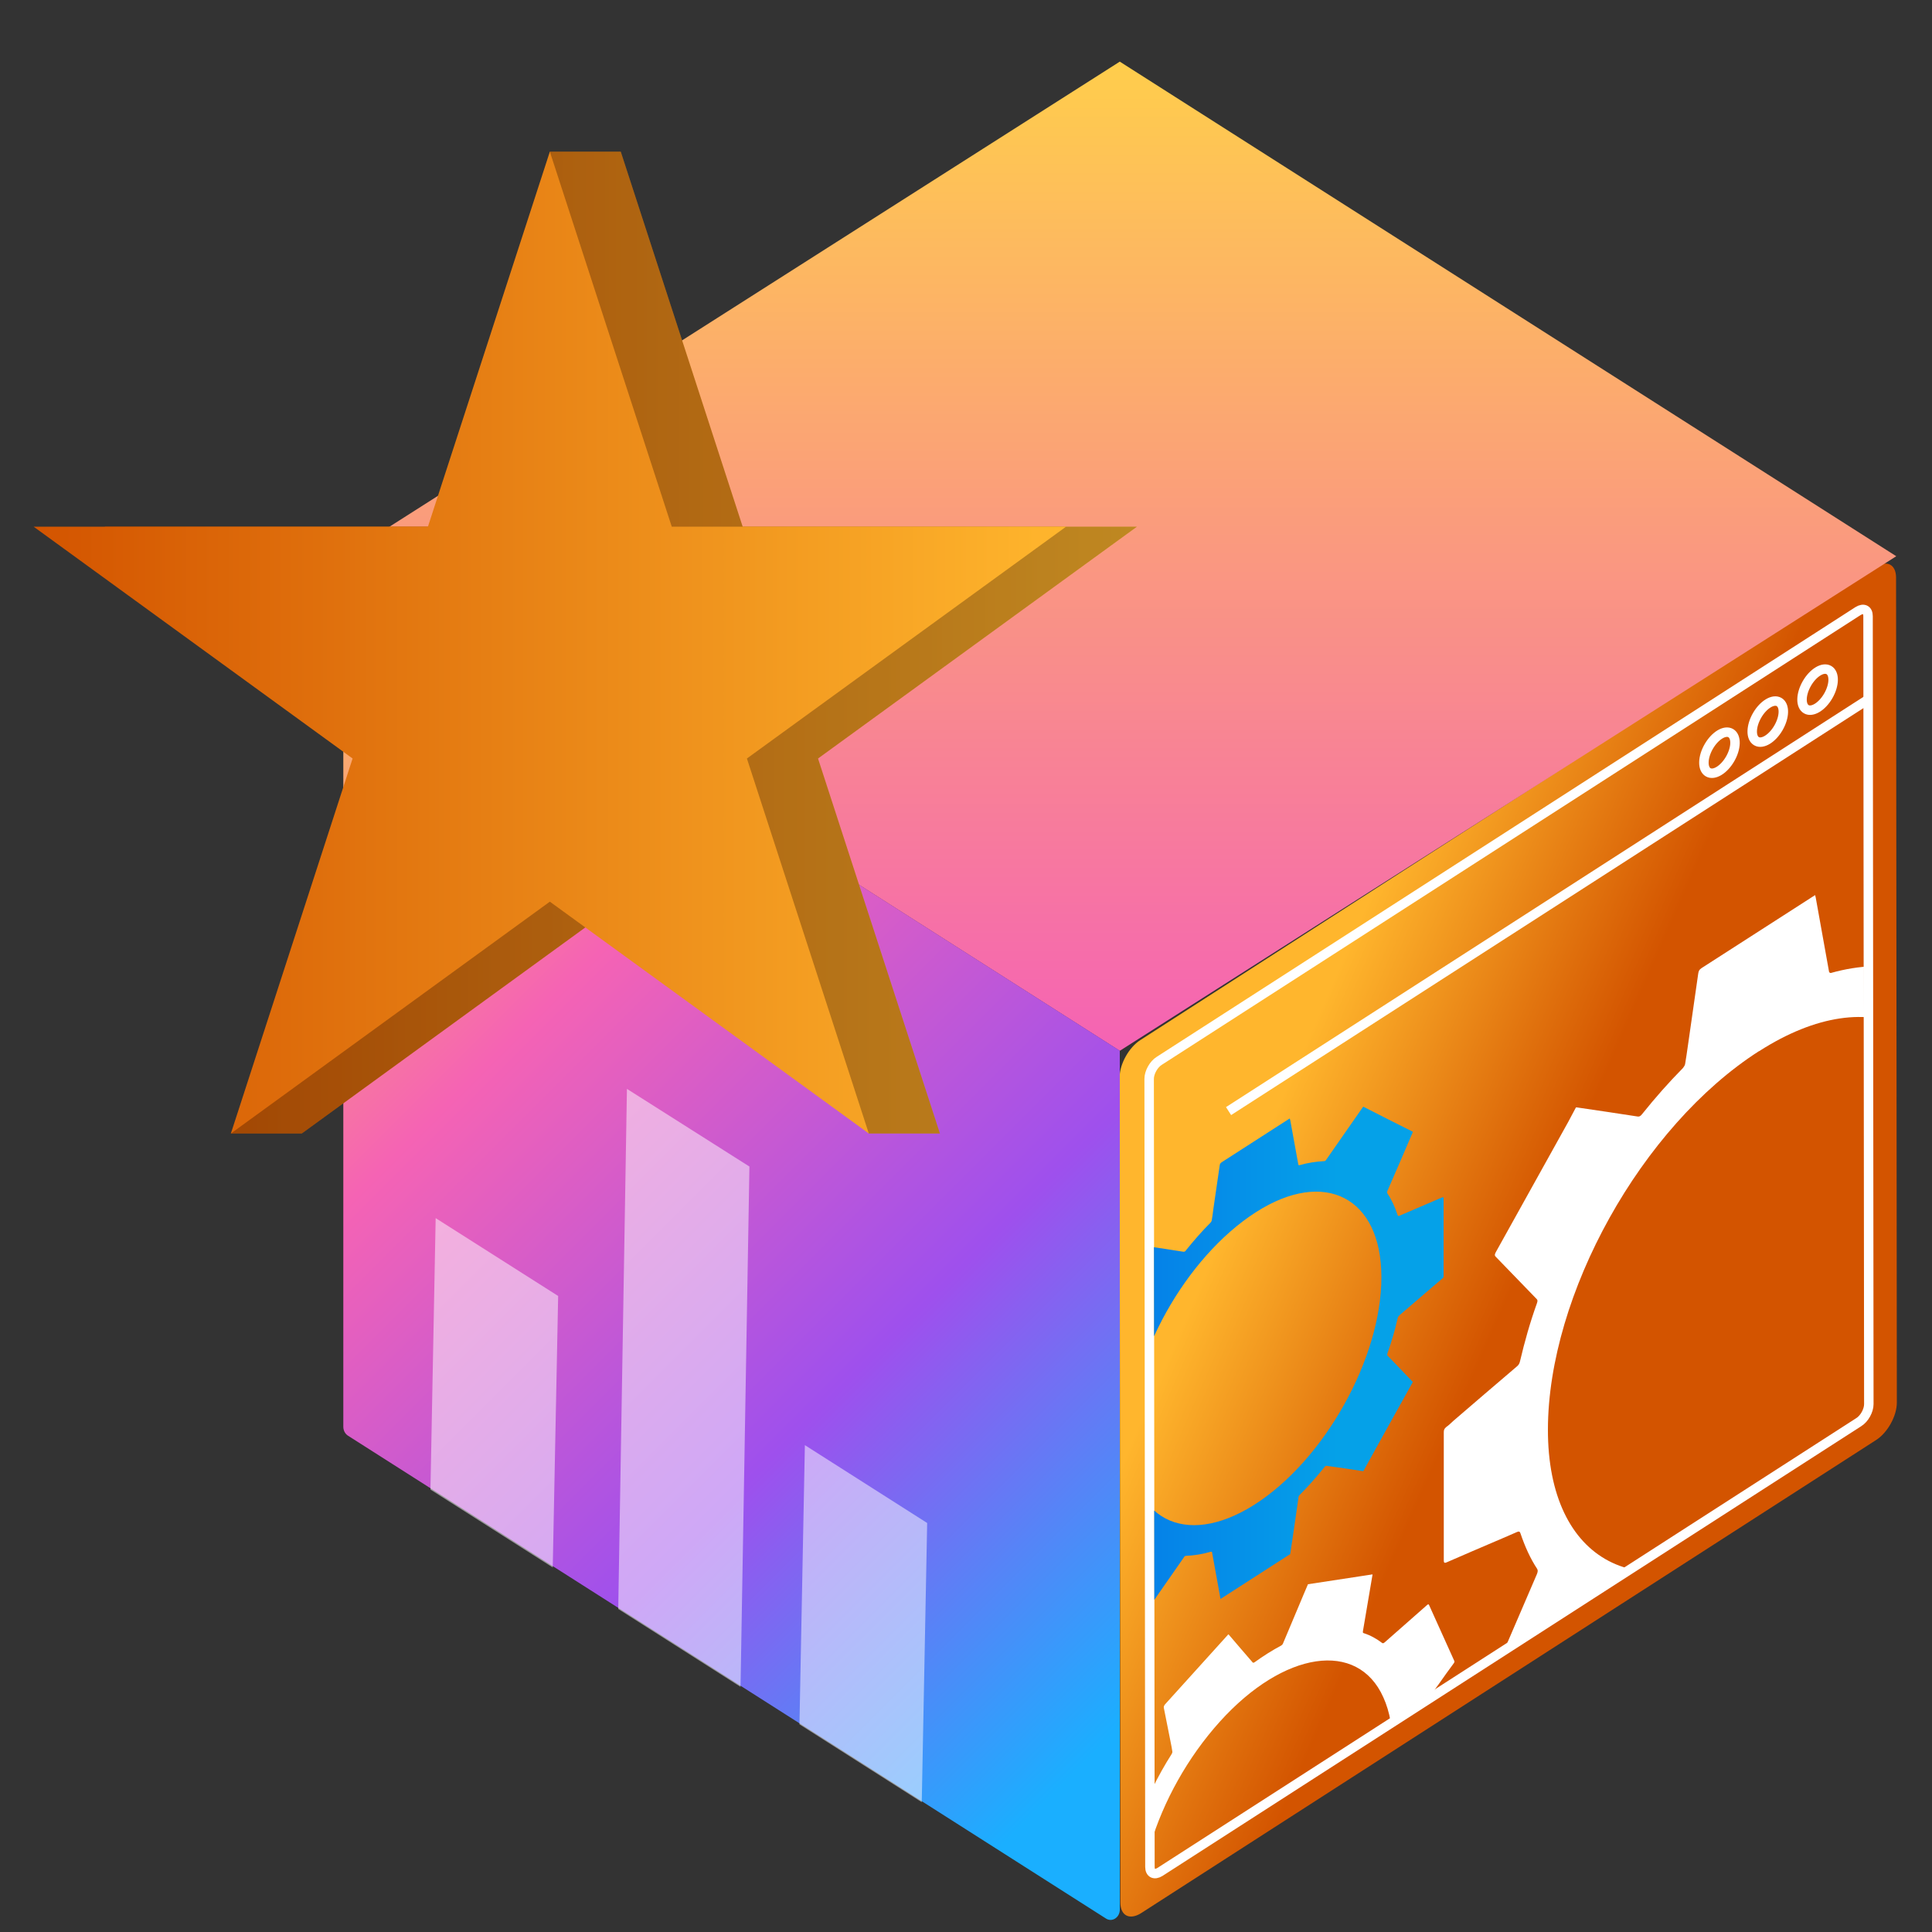
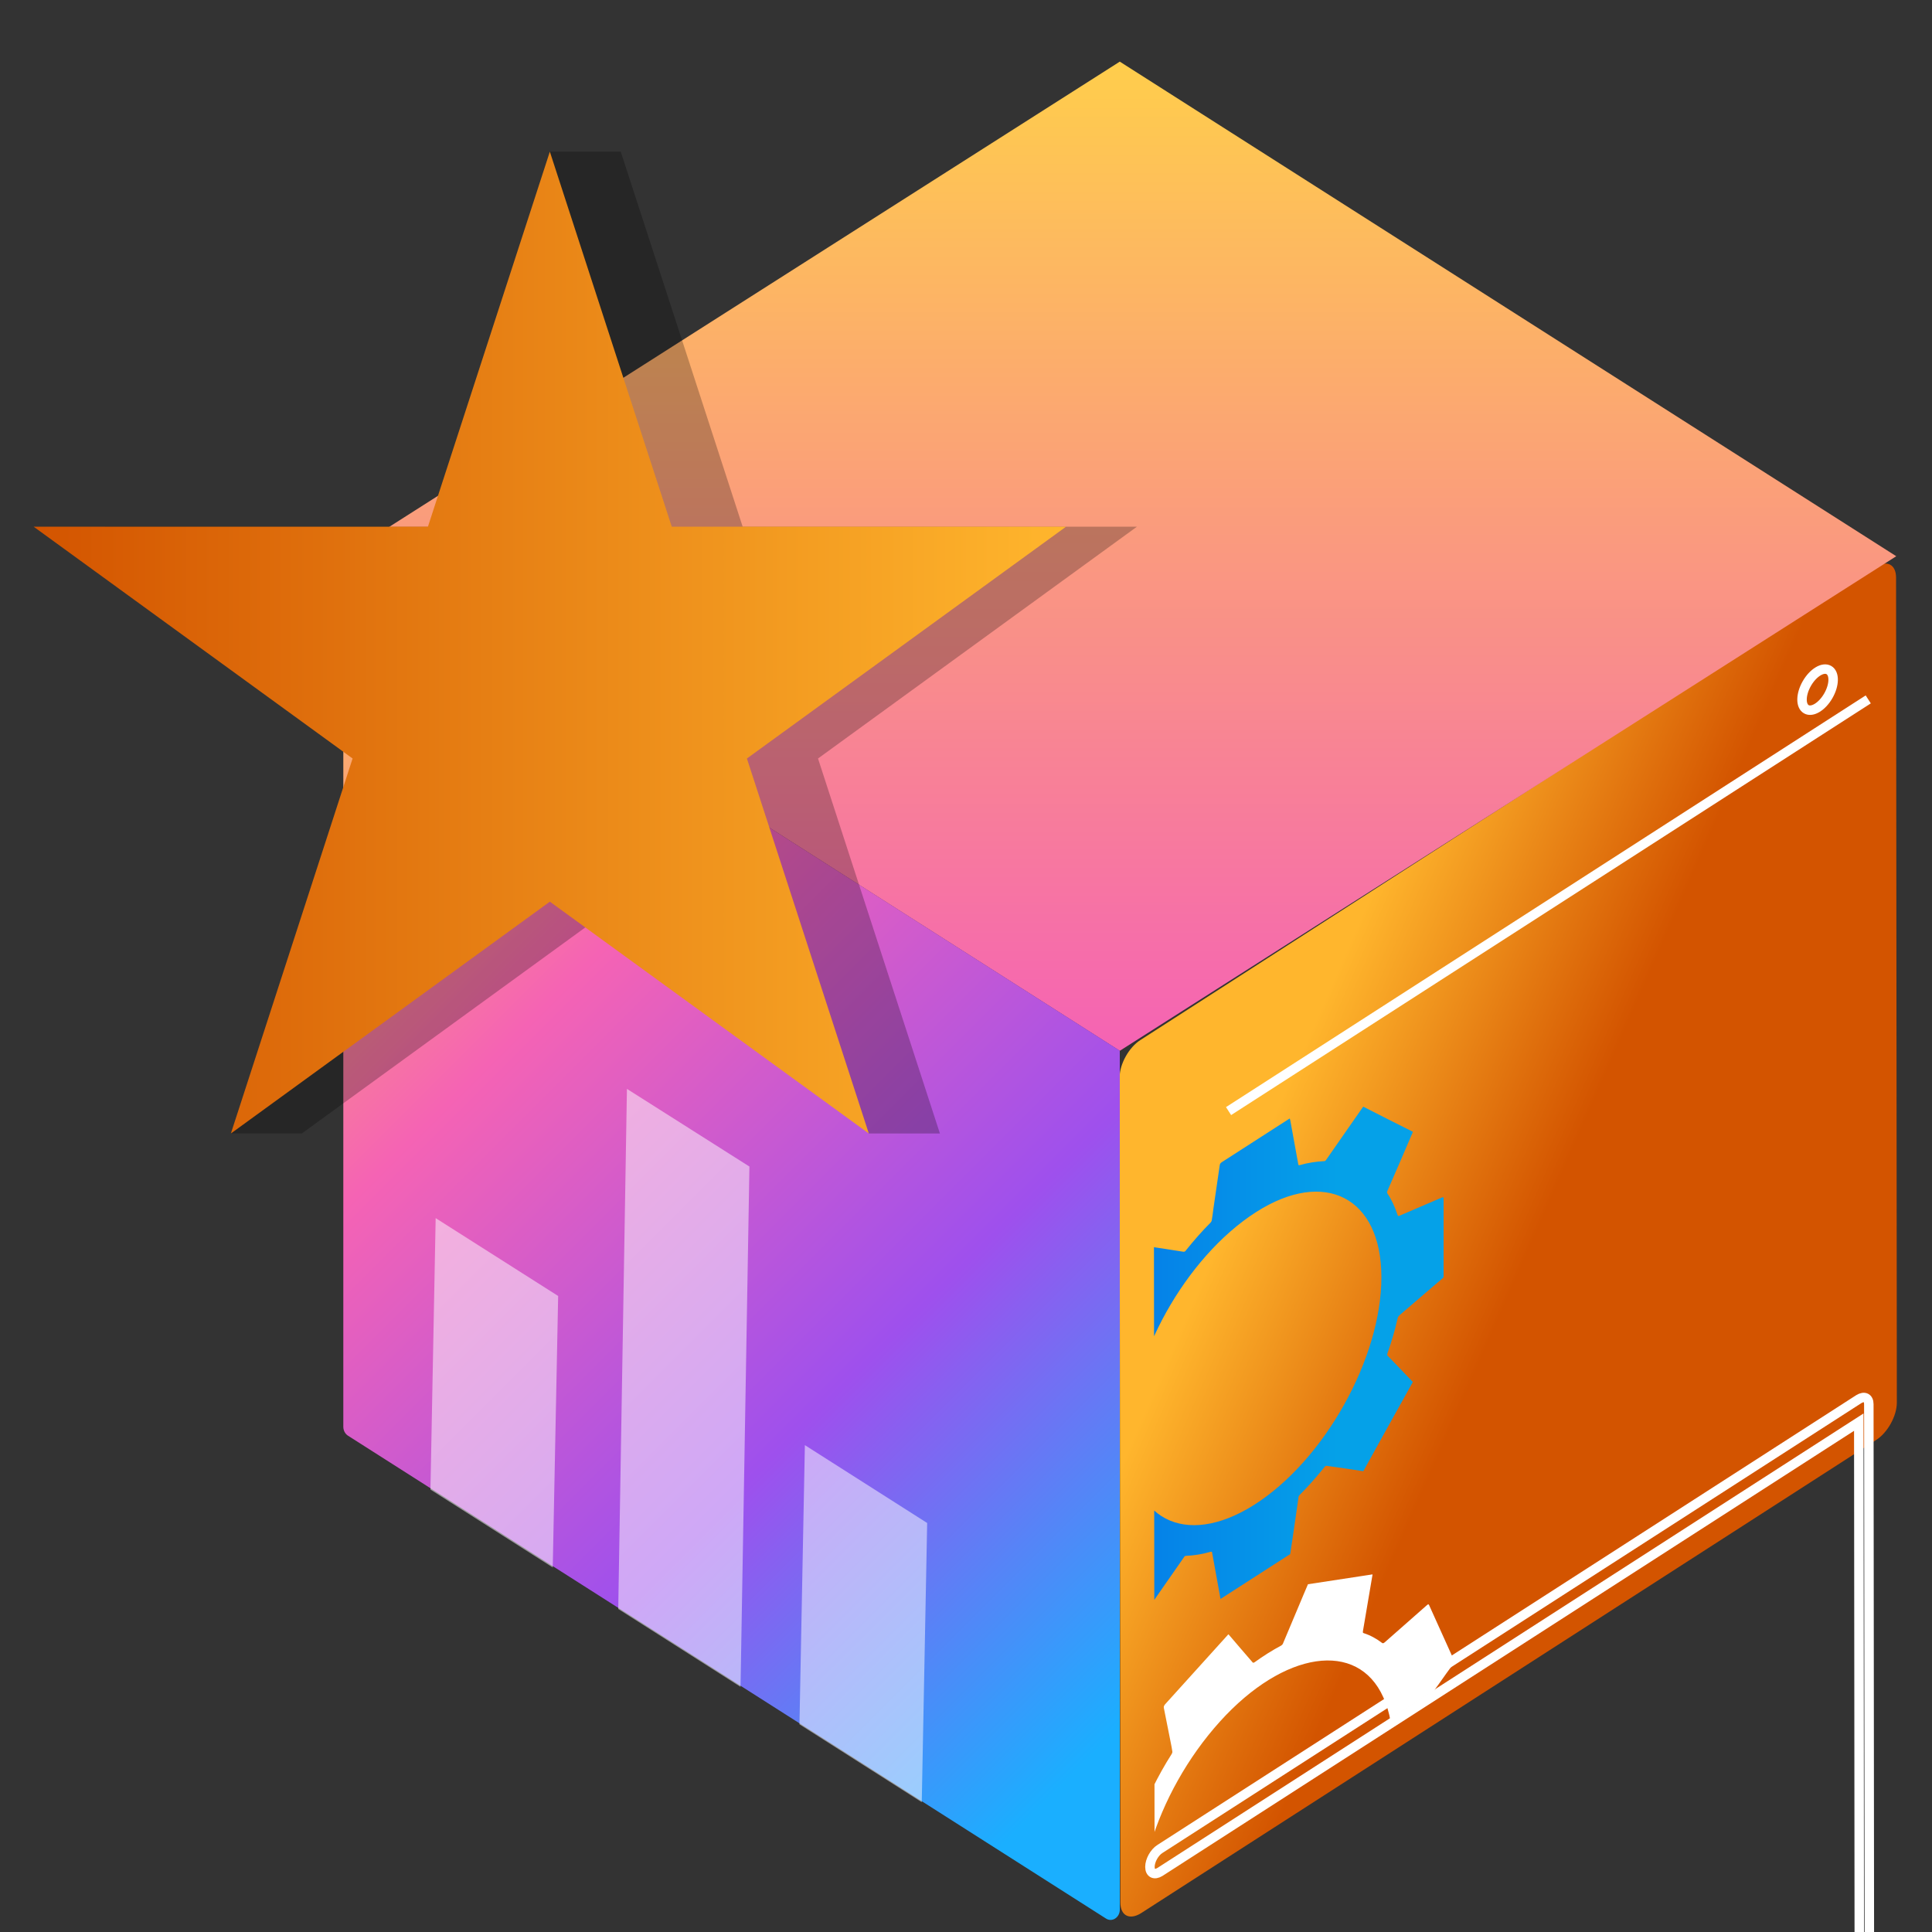
<svg xmlns="http://www.w3.org/2000/svg" xmlns:xlink="http://www.w3.org/1999/xlink" id="Layer_1" data-name="Layer 1" viewBox="0 0 100 100">
  <rect x="0" y="0" width="100" height="100" fill="#333333" stroke="none" />
  <defs>
    <style>
      .cls-1 {
        fill: url(#linear-gradient-2);
      }

      .cls-2 {
        fill: #fff;
      }

      .cls-3 {
        fill: url(#linear-gradient-6);
      }

      .cls-4 {
        fill: url(#linear-gradient-5);
      }

      .cls-5 {
        stroke: #fff;
        stroke-miterlimit: 10;
        stroke-width: .49px;
      }

      .cls-5, .cls-6, .cls-7, .cls-8 {
        fill: none;
      }

      .cls-6 {
        opacity: .5;
      }

      .cls-8 {
        clip-path: url(#clippath);
      }

      .cls-9 {
        fill: url(#linear-gradient-3);
      }

      .cls-10 {
        fill: url(#linear-gradient);
      }

      .cls-11 {
        opacity: .25;
      }

      .cls-12 {
        fill: url(#linear-gradient-4);
      }
    </style>
    <linearGradient id="linear-gradient" x1="-3854.86" y1="65.65" x2="-3837.25" y2="48.04" gradientTransform="translate(-3603.98 4340.29) rotate(130.26) scale(1.48 -.68) skewX(28.35)" gradientUnits="userSpaceOnUse">
      <stop offset="0" stop-color="#d35400" />
      <stop offset="1" stop-color="#ffb62d" />
    </linearGradient>
    <clipPath id="clippath">
      <path class="cls-7" d="m95.99,73.5l-35.72,22.99c-.28.18-.51.06-.51-.26l-.04-40.29c0-.33.23-.74.51-.92l35.72-22.99c.28-.18.51-.06.51.26l.04,40.29c0,.33-.23.74-.51.92Z" />
    </clipPath>
    <linearGradient id="linear-gradient-2" x1="-3854.73" y1="65.31" x2="-3834.76" y2="65.31" gradientTransform="translate(-3693.09 2196.15) rotate(149.74) scale(1.13 -.88) skewX(24.45)" gradientUnits="userSpaceOnUse">
      <stop offset="0" stop-color="#05a1e8" />
      <stop offset="1" stop-color="#0562e8" />
    </linearGradient>
    <linearGradient id="linear-gradient-3" x1="57.96" y1="3.44" x2="57.96" y2="153" gradientUnits="userSpaceOnUse">
      <stop offset="0" stop-color="#ffcd4c" />
      <stop offset=".34" stop-color="#f563b4" />
      <stop offset=".68" stop-color="#9e50ed" />
      <stop offset=".99" stop-color="#1aafff" />
    </linearGradient>
    <linearGradient id="linear-gradient-4" x1="9.41" y1="35.8" x2="61.03" y2="87.42" xlink:href="#linear-gradient-3" />
    <linearGradient id="linear-gradient-5" x1="5.42" y1="33.26" x2="58.85" y2="33.26" gradientTransform="matrix(1,0,0,1,0,0)" xlink:href="#linear-gradient" />
    <linearGradient id="linear-gradient-6" x1="1.74" y1="33.26" x2="55.18" y2="33.26" gradientTransform="matrix(1,0,0,1,0,0)" xlink:href="#linear-gradient" />
  </defs>
  <g>
    <g>
      <g>
        <path class="cls-10" d="m59.07,99.02l38.03-24.48c.6-.38,1.08-1.25,1.08-1.94l-.04-42.7c0-.69-.48-.93-1.08-.55l-38.03,24.48c-.6.38-1.08,1.25-1.08,1.94l.04,42.7c0,.69.48.93,1.08.55Z" />
-         <path class="cls-5" d="m96.21,73.61l-36.17,23.28c-.29.18-.52.07-.52-.26l-.04-40.79c0-.33.23-.75.52-.93l36.17-23.28c.29-.18.52-.07.52.26l.04,40.79c0,.33-.23.75-.52.93Z" />
+         <path class="cls-5" d="m96.21,73.61l-36.17,23.28c-.29.18-.52.07-.52-.26c0-.33.23-.75.52-.93l36.17-23.28c.29-.18.52-.07.52.26l.04,40.79c0,.33-.23.75-.52.93Z" />
        <line class="cls-5" x1="96.7" y1="36.2" x2="63.59" y2="57.51" />
        <ellipse class="cls-5" cx="94.08" cy="35.7" rx="1.17" ry=".64" transform="translate(16.21 99.43) rotate(-60.08)" />
-         <ellipse class="cls-5" cx="91.5" cy="37.36" rx="1.17" ry=".64" transform="translate(13.48 98.02) rotate(-60.08)" />
-         <ellipse class="cls-5" cx="89" cy="38.97" rx="1.17" ry=".64" transform="translate(10.83 96.66) rotate(-60.08)" />
      </g>
      <g class="cls-8">
        <g class="cls-6">
-           <path d="m89.26,88.33c-.06-.34-.12-.67-.18-1.01-.18-.98-.36-1.95-.53-2.93-.02-.09-.05-.1-.13-.08-.73.21-1.44.32-2.11.35-.08,0-.13.04-.2.14-.78,1.12-1.55,2.23-2.33,3.35-.29.41-.57.82-.86,1.23-.04-.01-.06-.02-.09-.03-1.36-.7-2.72-1.39-4.09-2.08-.08-.04-.08-.1-.02-.24.7-1.62,1.4-3.25,2.1-4.88.06-.14.07-.22.02-.3-.35-.53-.63-1.15-.86-1.83-.03-.1-.08-.12-.19-.07-.33.15-.65.28-.97.42-.89.38-1.78.76-2.67,1.15-.12.05-.14,0-.14-.11,0-1.1,0-2.19,0-3.29,0-1.11,0-2.22,0-3.33,0-.12.02-.19.13-.28.13-.09.25-.21.37-.32,1.09-.94,2.19-1.88,3.28-2.81.1-.08.14-.16.17-.29.23-.98.51-1.98.87-2.98.04-.12.04-.17-.01-.22-.71-.73-1.41-1.46-2.12-2.19-.07-.07-.06-.13.02-.27,1.24-2.23,2.48-4.46,3.72-6.69.14-.26.28-.52.41-.77.06,0,.09,0,.12.01,1.02.15,2.05.3,3.07.46.08.01.14,0,.24-.13.68-.85,1.38-1.64,2.11-2.38.04-.05.1-.14.11-.2.05-.31.1-.62.14-.92.18-1.26.36-2.51.54-3.77.02-.13.05-.2.17-.28,1.91-1.23,3.82-2.46,5.74-3.69.05-.03.09-.06.14-.09.01.05.02.08.03.12.23,1.28.46,2.56.69,3.84,0,.04.06.08.1.07.74-.21,1.46-.32,2.15-.35.04,0,.13-.06.17-.13.7-1,1.4-2.01,2.1-3.01.36-.52.73-1.05,1.08-1.55,1.43.72,2.85,1.44,4.27,2.17-.02.04-.03.09-.06.14-.7,1.63-1.4,3.26-2.1,4.89-.05.12-.08.21-.03.28.36.54.64,1.17.88,1.86.03.1.09.1.19.06,1.21-.52,2.43-1.04,3.64-1.57.1-.04.13-.03.13.09,0,2.22,0,4.45,0,6.67,0,.09-.01.15-.11.23-.5.42-1,.86-1.5,1.29-.7.6-1.41,1.21-2.11,1.81-.13.11-.21.2-.25.4-.22.96-.5,1.93-.85,2.91-.05.14-.03.2.02.25.56.58,1.12,1.16,1.69,1.74.17.17.33.34.48.5-1.43,2.57-2.84,5.11-4.26,7.66-.02,0-.06,0-.1,0-1.03-.15-2.05-.31-3.08-.46-.04,0-.13.04-.17.09-.7.86-1.42,1.68-2.16,2.43-.04.04-.08.12-.09.18-.04.24-.07.47-.11.71-.14.96-.28,1.91-.41,2.87-.06.44-.13.87-.19,1.31-2.01,1.29-4.01,2.58-6.02,3.87Zm3.06-33.27c-6.07,3.89-10.91,12.59-10.92,19.58-.01,6.87,4.81,9.39,10.74,5.64,6.06-3.83,10.99-12.65,10.98-19.64,0-6.86-4.87-9.38-10.79-5.58Z" />
-         </g>
-         <path class="cls-2" d="m87.98,87.68c-.06-.34-.12-.67-.18-1.01-.18-.98-.36-1.95-.53-2.93-.02-.09-.05-.1-.13-.08-.73.21-1.44.32-2.11.35-.08,0-.13.04-.2.14-.78,1.12-1.55,2.23-2.33,3.35-.29.41-.57.82-.86,1.23-.04-.01-.06-.02-.09-.03-1.36-.7-2.72-1.39-4.09-2.08-.08-.04-.08-.1-.02-.24.7-1.62,1.4-3.25,2.1-4.88.06-.14.07-.22.02-.3-.35-.53-.63-1.15-.86-1.83-.03-.1-.08-.12-.19-.07-.33.15-.65.28-.97.42-.89.38-1.78.76-2.67,1.15-.12.05-.14,0-.14-.11,0-1.1,0-2.19,0-3.29,0-1.11,0-2.22,0-3.33,0-.12.02-.19.13-.28.13-.09.25-.21.37-.32,1.09-.94,2.19-1.88,3.28-2.81.1-.08.14-.16.17-.29.23-.98.51-1.98.87-2.98.04-.12.04-.17-.01-.22-.71-.73-1.41-1.46-2.12-2.19-.07-.07-.06-.13.02-.27,1.24-2.23,2.48-4.46,3.72-6.69.14-.26.28-.52.41-.77.06,0,.09,0,.12.01,1.02.15,2.05.3,3.07.46.08.01.14,0,.24-.13.68-.85,1.38-1.64,2.11-2.38.04-.05.1-.14.11-.2.05-.31.1-.62.14-.92.18-1.26.36-2.51.54-3.77.02-.13.05-.2.17-.28,1.91-1.23,3.82-2.46,5.74-3.69.05-.03.09-.06.14-.09.01.05.02.08.03.12.23,1.28.46,2.56.69,3.84,0,.04.06.08.1.07.74-.21,1.46-.32,2.15-.35.04,0,.13-.06.17-.13.7-1,1.4-2.01,2.1-3.01.36-.52.73-1.05,1.08-1.55,1.43.72,2.85,1.44,4.27,2.17-.02.04-.03.09-.06.14-.7,1.63-1.4,3.26-2.1,4.89-.05.12-.08.21-.03.28.36.54.64,1.17.88,1.86.03.1.09.1.19.06,1.21-.52,2.43-1.04,3.64-1.57.1-.04.13-.03.13.09,0,2.22,0,4.45,0,6.67,0,.09-.01.15-.11.23-.5.42-1,.86-1.5,1.29-.7.6-1.41,1.21-2.11,1.81-.13.11-.21.2-.25.4-.22.96-.5,1.93-.85,2.91-.05.14-.03.2.02.25.56.58,1.12,1.16,1.69,1.74.17.17.33.34.48.5-1.43,2.57-2.84,5.11-4.26,7.66-.02,0-.06,0-.1,0-1.03-.15-2.05-.31-3.08-.46-.04,0-.13.04-.17.09-.7.86-1.42,1.68-2.16,2.43-.04.04-.08.12-.09.18-.04.24-.07.47-.11.71-.14.96-.28,1.91-.41,2.87-.06.44-.13.87-.19,1.31l-6.02,3.87Zm3.06-33.27c-6.07,3.89-10.91,12.59-10.92,19.58-.01,6.87,4.81,9.39,10.74,5.64,6.06-3.83,10.99-12.65,10.98-19.64,0-6.86-4.87-9.38-10.79-5.58Z" />
+           </g>
        <g class="cls-6">
          <path d="m62.35,84.22c-.04-.2-.07-.41-.11-.61-.11-.59-.21-1.17-.32-1.76,0-.05-.03-.06-.08-.05-.44.13-.86.19-1.27.21-.05,0-.08.02-.12.09-.47.67-.93,1.34-1.4,2.01-.17.25-.34.49-.52.74-.02,0-.04-.01-.05-.02-.82-.42-1.64-.84-2.46-1.25-.05-.02-.05-.06,0-.14.42-.98.84-1.95,1.26-2.93.04-.08.04-.13.01-.18-.21-.32-.38-.69-.52-1.1-.02-.06-.05-.07-.11-.04-.2.09-.39.17-.59.25-.53.23-1.07.46-1.6.69-.07.03-.08,0-.08-.07,0-.66,0-1.32,0-1.98,0-.67,0-1.34,0-2,0-.07.01-.12.08-.17.08-.06.15-.13.23-.19.66-.56,1.31-1.13,1.97-1.69.06-.05.08-.1.1-.17.14-.59.31-1.19.52-1.79.03-.07.02-.1,0-.13-.43-.44-.85-.88-1.27-1.31-.04-.04-.03-.08.01-.16.75-1.34,1.49-2.68,2.24-4.02.09-.15.17-.31.25-.46.04,0,.06,0,.07,0,.61.09,1.23.18,1.84.28.05,0,.09,0,.14-.08.41-.51.83-.99,1.27-1.43.03-.03.06-.09.06-.12.03-.19.06-.37.08-.56.11-.76.22-1.51.33-2.27.01-.08.03-.12.1-.17,1.15-.74,2.3-1.48,3.45-2.22.03-.02.06-.04.08-.05,0,.03.01.05.02.07.14.77.28,1.54.42,2.31,0,.03.03.05.06.04.45-.13.88-.19,1.29-.21.03,0,.08-.04.1-.08.42-.6.84-1.21,1.26-1.81.22-.31.44-.63.65-.93.86.44,1.71.87,2.57,1.3,0,.02-.02.05-.03.08-.42.98-.84,1.96-1.27,2.94-.03.07-.05.12-.02.17.22.32.39.7.53,1.12.02.06.05.06.11.03.73-.31,1.46-.63,2.19-.94.06-.02.08-.02.08.05,0,1.34,0,2.67,0,4.01,0,.06,0,.09-.07.14-.3.25-.6.52-.9.77-.42.36-.85.73-1.27,1.09-.08.07-.13.12-.15.24-.13.58-.3,1.16-.51,1.75-.03.08-.02.12.01.15.34.35.68.7,1.01,1.05.1.1.2.21.29.3-.86,1.54-1.71,3.07-2.56,4.61-.01,0-.04,0-.06,0-.62-.09-1.23-.19-1.85-.27-.03,0-.08.02-.1.06-.42.52-.85,1.01-1.3,1.46-.02.02-.05.07-.05.11-.02.14-.04.28-.06.43-.08.57-.17,1.15-.25,1.72-.04.26-.08.52-.12.79l-3.62,2.33Zm1.84-20c-3.65,2.34-6.56,7.57-6.57,11.77,0,4.13,2.89,5.64,6.46,3.39,3.64-2.3,6.61-7.61,6.6-11.8,0-4.12-2.93-5.64-6.49-3.36Z" />
        </g>
        <path class="cls-1" d="m63.17,82.74c-.04-.2-.07-.41-.11-.61-.11-.59-.21-1.17-.32-1.76,0-.05-.03-.06-.08-.05-.44.13-.86.19-1.27.21-.05,0-.08.02-.12.09-.47.67-.93,1.34-1.4,2.01-.17.25-.34.49-.52.74-.02,0-.04-.01-.05-.02-.82-.42-1.64-.84-2.46-1.25-.05-.02-.05-.06,0-.14.42-.98.84-1.95,1.26-2.93.04-.08.04-.13.01-.18-.21-.32-.38-.69-.52-1.1-.02-.06-.05-.07-.11-.04-.2.09-.39.17-.59.25-.53.23-1.07.46-1.6.69-.07.03-.08,0-.08-.07,0-.66,0-1.32,0-1.98,0-.67,0-1.34,0-2,0-.07.01-.12.08-.17.08-.06.15-.13.23-.19.66-.56,1.31-1.13,1.97-1.69.06-.05.08-.1.1-.17.14-.59.31-1.19.52-1.79.03-.07.02-.1,0-.13-.43-.44-.85-.88-1.27-1.31-.04-.04-.03-.08.01-.16.75-1.34,1.49-2.68,2.24-4.02.09-.15.17-.31.25-.46.04,0,.06,0,.07,0,.61.09,1.23.18,1.84.28.05,0,.09,0,.14-.08.41-.51.83-.99,1.27-1.43.03-.03.06-.09.06-.12.03-.19.06-.37.08-.56.11-.76.22-1.51.33-2.27.01-.08.03-.12.1-.17,1.15-.74,2.3-1.48,3.45-2.22.03-.02.06-.04.08-.05,0,.03.01.05.02.07.14.77.28,1.54.42,2.31,0,.03.03.05.06.04.45-.13.88-.19,1.29-.21.03,0,.08-.04.1-.08.42-.6.84-1.21,1.26-1.81.22-.31.44-.63.65-.93.86.44,1.71.87,2.57,1.3,0,.02-.02.05-.03.08-.42.98-.84,1.96-1.27,2.94-.03.07-.05.12-.02.17.22.32.39.7.53,1.12.02.06.05.06.11.03.73-.31,1.46-.63,2.19-.94.06-.02.08-.02.08.05,0,1.34,0,2.67,0,4.01,0,.06,0,.09-.07.14-.3.25-.6.52-.9.77-.42.36-.85.73-1.27,1.09-.08.07-.13.12-.15.24-.13.58-.3,1.16-.51,1.75-.03.08-.02.12.01.15.34.35.68.7,1.01,1.05.1.1.2.21.29.3-.86,1.54-1.71,3.07-2.56,4.61-.01,0-.04,0-.06,0-.62-.09-1.23-.19-1.85-.27-.03,0-.08.02-.1.06-.42.52-.85,1.01-1.3,1.46-.02.02-.05.07-.05.11-.02.14-.04.28-.06.43-.08.57-.17,1.15-.25,1.72-.04.26-.08.52-.12.79-1.21.78-2.41,1.55-3.62,2.33Zm1.84-20c-3.65,2.34-6.56,7.57-6.57,11.77,0,4.13,2.89,5.64,6.46,3.39,3.64-2.3,6.61-7.61,6.6-11.8,0-4.12-2.93-5.64-6.49-3.36Z" />
        <path class="cls-2" d="m67.53,104.53c-.11-.13-.22-.25-.32-.37-.31-.36-.62-.72-.93-1.09-.03-.03-.05-.03-.1,0-.46.34-.92.63-1.37.87-.05.03-.08.06-.11.13-.31.75-.62,1.49-.94,2.24-.12.27-.23.55-.35.82-.03,0-.05.01-.06.01-1.06.16-2.13.32-3.19.49-.06,0-.07-.02-.06-.1.16-.94.32-1.88.48-2.82.01-.08,0-.12-.05-.14-.34-.11-.65-.28-.94-.5-.04-.03-.08-.02-.14.03-.19.17-.39.34-.58.51-.53.47-1.07.93-1.6,1.4-.07.06-.09.05-.12,0-.21-.48-.42-.95-.64-1.42-.22-.48-.43-.96-.65-1.44-.02-.05-.02-.09.04-.16.07-.08.13-.18.19-.27.56-.78,1.13-1.55,1.69-2.33.05-.07.06-.12.06-.18-.03-.5-.03-1.03.01-1.59,0-.07,0-.09-.05-.09-.62-.07-1.25-.15-1.87-.23-.06,0-.06-.04-.04-.13.41-1.39.83-2.77,1.24-4.16.05-.16.09-.32.13-.47.04-.02.07-.03.09-.04.73-.28,1.46-.56,2.18-.84.06-.02.1-.05.14-.14.3-.6.62-1.18.98-1.74.02-.03.04-.1.03-.12-.02-.15-.05-.3-.08-.45-.12-.61-.24-1.21-.36-1.81-.01-.06,0-.1.06-.18,1.07-1.18,2.13-2.36,3.2-3.54.03-.03.05-.06.08-.09.02.02.03.03.04.04.41.48.81.95,1.22,1.42.01.02.05.01.08,0,.47-.34.93-.63,1.4-.88.03-.02.08-.07.09-.11.28-.67.56-1.34.85-2.02.15-.35.29-.7.44-1.04,1.12-.17,2.22-.34,3.34-.51,0,.02,0,.05-.01.08-.16.94-.32,1.89-.48,2.83-.01.07-.02.12.03.13.35.11.67.29.96.51.04.03.08.01.14-.04.73-.64,1.45-1.28,2.18-1.92.06-.05.08-.06.11,0,.43.96.87,1.92,1.3,2.88.02.04.02.07-.03.14-.26.35-.52.71-.77,1.07-.36.5-.73,1-1.09,1.5-.07.09-.1.16-.09.26.04.49.03,1-.01,1.55,0,.07.02.09.06.1.5.06.99.12,1.49.18.15.02.29.04.43.05-.47,1.59-.95,3.18-1.42,4.76-.02,0-.04.02-.07.03-.73.28-1.46.56-2.19.85-.03.01-.08.06-.1.1-.31.61-.64,1.21-1.01,1.79-.02.03-.03.08-.03.11.02.12.04.23.07.34.09.46.18.92.28,1.38.04.21.08.42.12.63l-3.35,3.72Zm-4.38-15.43c-3.38,3.74-5,9.15-3.65,12.18,1.33,2.98,5.11,2.43,8.43-1.21,3.39-3.71,5.04-9.21,3.67-12.22-1.33-2.97-5.15-2.4-8.45,1.25Z" />
      </g>
    </g>
    <g>
      <g>
        <polygon class="cls-9" points="98.15 28.79 57.96 54.39 17.76 28.79 57.96 3.19 98.15 28.79" />
        <path class="cls-12" d="m57.96,54.39v44.45c0,.41-.4.67-.72.46l-39.23-24.99c-.15-.1-.24-.27-.24-.46V28.79l40.2,25.6Z" />
      </g>
      <g class="cls-6">
        <polygon class="cls-2" points="28.61 81.13 22.28 77.1 22.55 63.05 28.89 67.08 28.61 81.13" />
        <polygon class="cls-2" points="38.33 87.31 32 83.28 32.45 56.36 38.79 60.38 38.33 87.31" />
        <polygon class="cls-2" points="47.71 93.28 41.38 89.25 41.66 74.8 47.99 78.83 47.71 93.28" />
      </g>
    </g>
  </g>
  <g>
-     <polygon class="cls-4" points="32.13 7.85 38.44 27.26 58.85 27.26 42.34 39.26 48.65 58.67 44.97 58.67 32.13 46.67 15.62 58.67 11.95 58.67 21.93 39.26 5.42 27.26 25.83 27.26 28.46 7.85 32.13 7.85" />
    <polygon class="cls-11" points="32.13 7.85 38.44 27.26 58.85 27.26 42.34 39.26 48.65 58.67 44.97 58.67 32.13 46.67 15.62 58.67 11.95 58.67 21.93 39.26 5.42 27.26 25.83 27.26 28.46 7.85 32.13 7.85" />
    <polygon class="cls-3" points="28.46 7.85 34.77 27.26 55.18 27.26 38.66 39.26 44.97 58.67 28.46 46.67 11.95 58.67 18.25 39.26 1.74 27.26 22.15 27.26 28.46 7.85" />
  </g>
</svg>